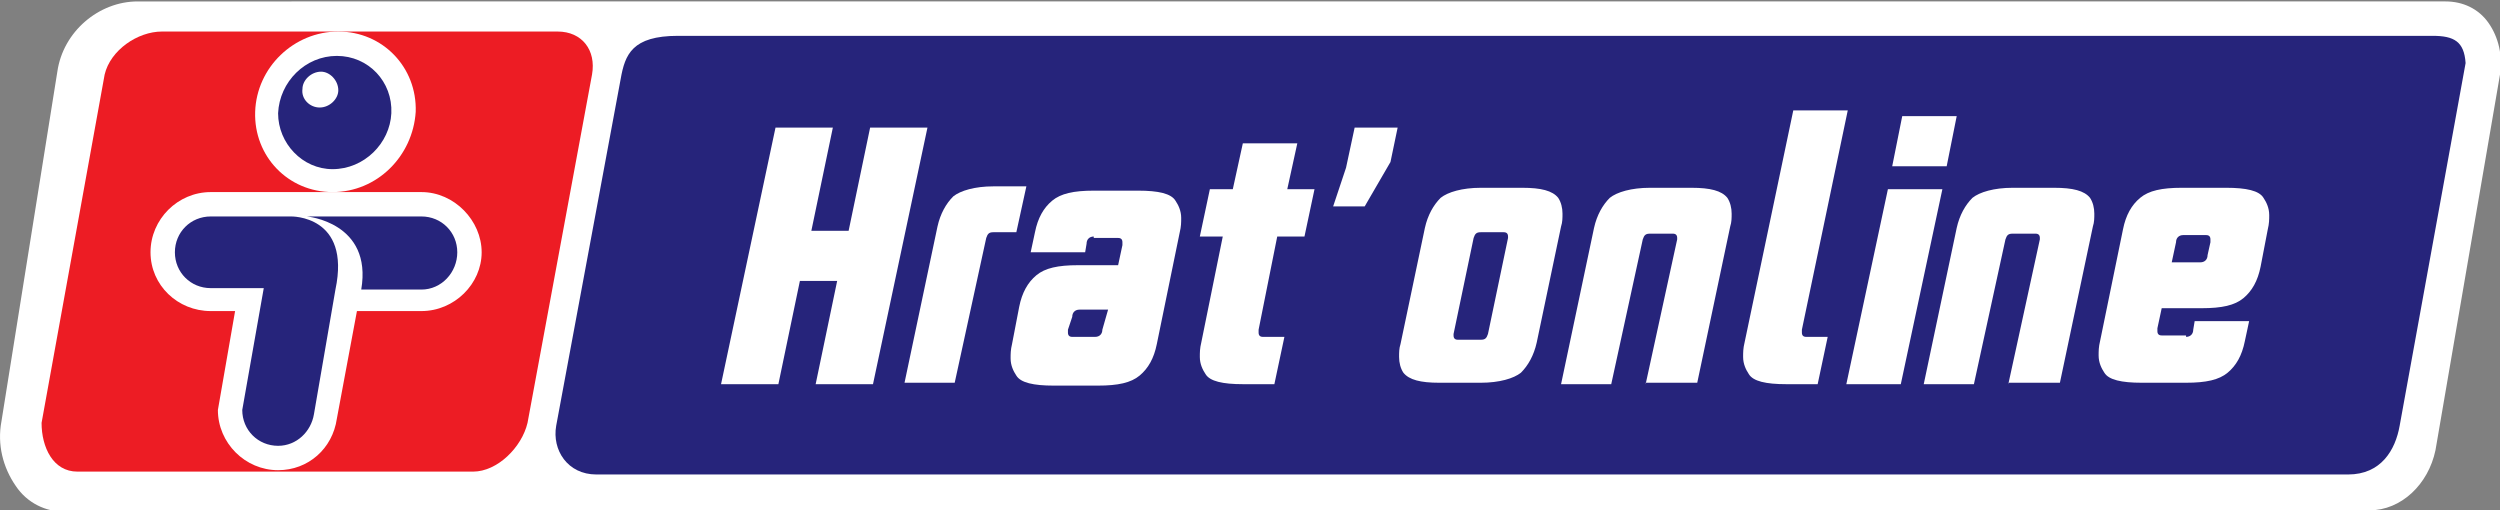
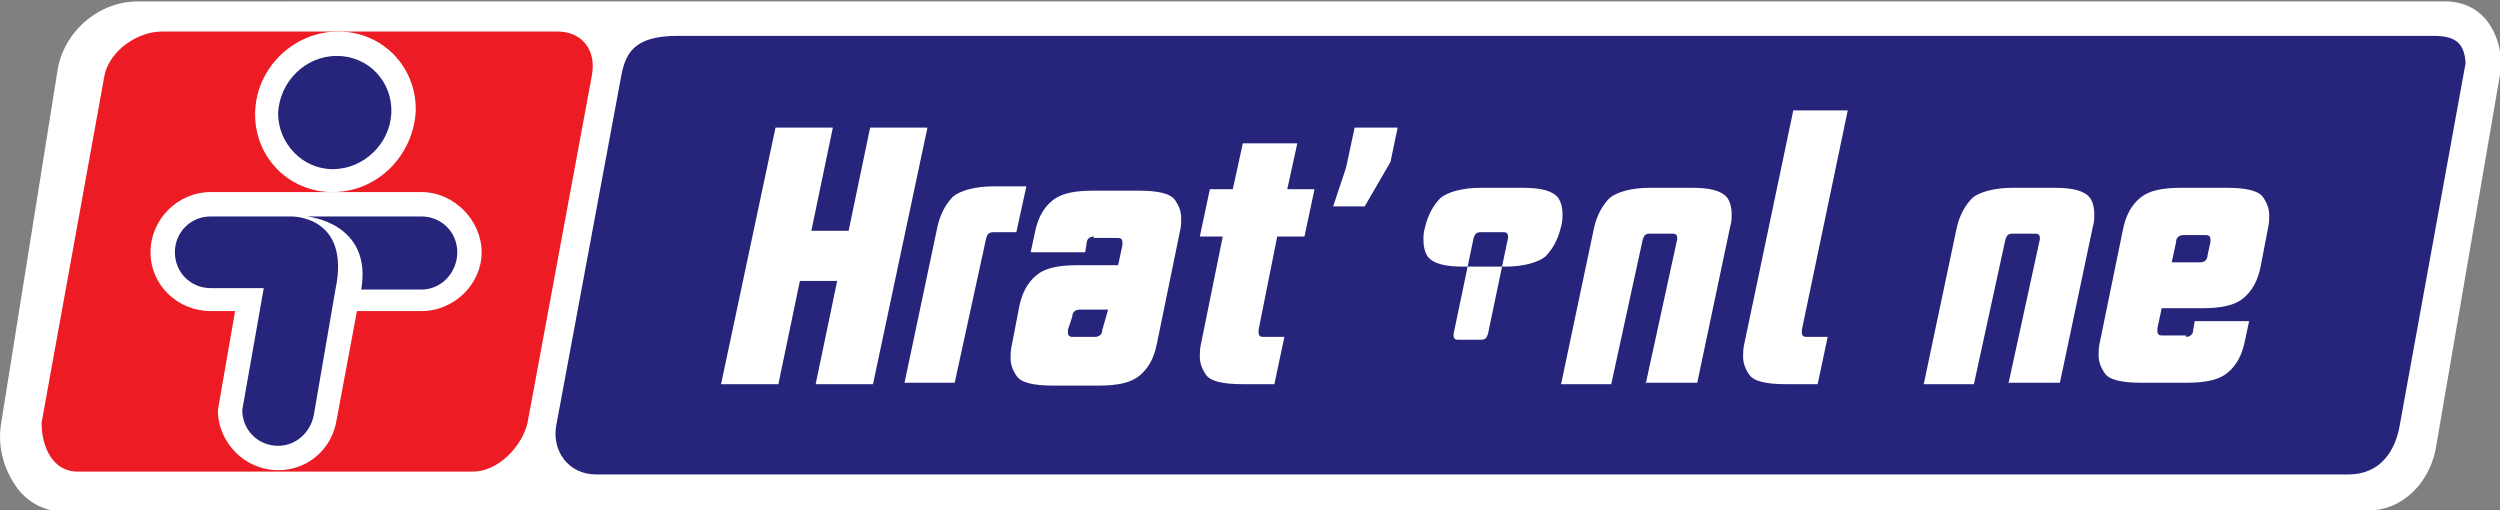
<svg xmlns="http://www.w3.org/2000/svg" version="1.1" id="Layer_1" x="0px" y="0px" viewBox="0 0 174.4 35.6" style="enable-background:new 0 0 174.4 35.6;" xml:space="preserve">
  <rect x="0" y="0" width="174.4" height="35.6" fill="#808080" stroke="none" />
  <style type="text/css">
	.st0{fill-rule:evenodd;clip-rule:evenodd;fill:#FFFFFF;}
	.st1{fill-rule:evenodd;clip-rule:evenodd;fill:#26247B;}
	.st2{fill-rule:evenodd;clip-rule:evenodd;fill:#ED1C24;}
	.st3{enable-background:new    ;}
	.st4{fill:#FFFFFF;}
</style>
  <g>
    <path class="st0" d="M165.3,35.6c2.2,0,4.1-1.8,4.6-4.2l4.5-26.2c0.2-1.3-0.1-2.6-0.8-3.6c-0.7-1-1.8-1.5-3-1.5L9.6,0.1   C6.9,0.1,4.4,2.2,4,5c0,0-3.9,24.4-3.9,24.4c-0.3,1.6,0.1,3.2,1,4.5c0.8,1.2,2.1,1.8,3.4,1.8L165.3,35.6z" />
    <path class="st1" d="M163.8,33.1c2.3,0,3.3-1.7,3.6-3.4L172,4.4c-0.1-1.5-0.8-1.9-2.3-1.9H47.3c-3.2,0-3.7,1.3-4,3l-4.5,24.2   c-0.3,1.7,0.8,3.4,2.8,3.4H163.8" />
    <path class="st2" d="M33,32.9c1.7,0,3.4-1.7,3.8-3.4l4.5-24.3c0.3-1.7-0.7-3-2.4-3H11.3c-1.7,0-3.6,1.3-4,3L2.9,29.5   c0,1.7,0.8,3.4,2.5,3.4L33,32.9" />
    <path class="st0" d="M23.2,13.4c3.1,0,5.6-2.5,5.8-5.6c0.1-3.1-2.3-5.6-5.4-5.6c-3.1,0-5.7,2.5-5.8,5.6   C17.7,10.9,20.1,13.4,23.2,13.4" />
    <path class="st1" d="M23.2,11.8c2.2,0,4-1.8,4.1-3.9c0.1-2.2-1.6-4-3.8-4s-4,1.8-4.1,4C19.4,10,21.1,11.8,23.2,11.8" />
-     <path class="st0" d="M22.3,7.5c0.7,0,1.3-0.6,1.3-1.2C23.6,5.6,23,5,22.4,5c-0.7,0-1.3,0.6-1.3,1.2C21,6.9,21.6,7.5,22.3,7.5" />
    <path class="st0" d="M29.4,13.4H14.7c-2.3,0-4.2,1.9-4.2,4.2s1.9,4.1,4.2,4.1h1.7l-1.2,6.9c0,2.3,1.9,4.2,4.2,4.2   c2.1,0,3.8-1.5,4.1-3.6l1.4-7.5h4.5c2.3,0,4.2-1.9,4.2-4.1S31.7,13.4,29.4,13.4" />
    <path class="st1" d="M20.3,15.1h-5.6c-1.4,0-2.5,1.1-2.5,2.5c0,1.4,1.1,2.5,2.5,2.5l3.7,0l-1.5,8.5c0,1.4,1.1,2.5,2.5,2.5   c1.3,0,2.3-1,2.5-2.2l1.5-8.7C24.5,15,20.3,15.1,20.3,15.1" />
    <path class="st1" d="M29.4,20.2c1.4,0,2.5-1.2,2.5-2.6c0-1.4-1.1-2.5-2.5-2.5h-8c0,0,4.6,0.4,3.8,5.1L29.4,20.2" />
    <g class="st3">
      <path class="st4" d="M55.8,19.6l-1.5,7.2h-4l3.8-17.9h4l-1.5,7.2h2.6l1.5-7.2h4l-3.8,17.9h-4l1.5-7.2H55.8z" />
      <path class="st4" d="M70.9,16.2h-1.6c-0.3,0-0.4,0.1-0.5,0.4l-2.2,10.1h-3.5l2.3-10.9c0.2-0.9,0.6-1.6,1.1-2.1    c0.5-0.4,1.5-0.7,2.8-0.7h2.3L70.9,16.2z" />
      <path class="st4" d="M76.3,16.5c-0.3,0-0.5,0.2-0.5,0.5l-0.1,0.6h-3.8l0.3-1.4c0.2-1,0.6-1.7,1.2-2.2c0.6-0.5,1.5-0.7,2.9-0.7h3.1    c1.4,0,2.3,0.2,2.6,0.7c0.2,0.3,0.4,0.7,0.4,1.2c0,0.3,0,0.6-0.1,1l-1.6,7.8c-0.2,1-0.6,1.7-1.2,2.2c-0.6,0.5-1.5,0.7-2.9,0.7    h-3.1c-1.4,0-2.3-0.2-2.6-0.7c-0.2-0.3-0.4-0.7-0.4-1.2c0-0.3,0-0.6,0.1-1l0.5-2.6c0.2-1,0.6-1.7,1.2-2.2c0.6-0.5,1.5-0.7,2.9-0.7    H78l0.3-1.4c0-0.1,0-0.1,0-0.2c0-0.2-0.1-0.3-0.3-0.3H76.3z M77.3,21.6h-2c-0.3,0-0.5,0.2-0.5,0.5L74.5,23c0,0.1,0,0.1,0,0.2    c0,0.2,0.1,0.3,0.3,0.3h1.6c0.3,0,0.5-0.2,0.5-0.5L77.3,21.6z" />
      <path class="st4" d="M85.3,16.5h-1.6l0.7-3.3H86l0.7-3.2h3.8l-0.7,3.2h1.9l-0.7,3.3h-1.9L87.8,23c0,0.1,0,0.1,0,0.2    c0,0.2,0.1,0.3,0.3,0.3h1.5l-0.7,3.3h-2.2c-1.4,0-2.3-0.2-2.6-0.7c-0.2-0.3-0.4-0.7-0.4-1.2c0-0.3,0-0.6,0.1-1L85.3,16.5z     M95.2,14.4H93l0.9-2.7l0.6-2.8h3l-0.5,2.4L95.2,14.4z" />
-       <path class="st4" d="M99.4,15.9c0.2-0.9,0.6-1.6,1.1-2.1c0.5-0.4,1.5-0.7,2.8-0.7h2.9c1.3,0,2.1,0.2,2.5,0.7    c0.2,0.3,0.3,0.7,0.3,1.1c0,0.3,0,0.6-0.1,0.9l-1.7,8.1c-0.2,0.9-0.6,1.6-1.1,2.1c-0.5,0.4-1.5,0.7-2.8,0.7h-2.9    c-1.3,0-2.1-0.2-2.5-0.7c-0.2-0.3-0.3-0.7-0.3-1.1c0-0.3,0-0.6,0.1-0.9L99.4,15.9z M101.4,23.3c0,0,0,0.1,0,0.1    c0,0.2,0.1,0.3,0.3,0.3h1.6c0.3,0,0.4-0.1,0.5-0.4l1.4-6.7c0,0,0-0.1,0-0.1c0-0.2-0.1-0.3-0.3-0.3h-1.6c-0.3,0-0.4,0.1-0.5,0.4    L101.4,23.3z" />
+       <path class="st4" d="M99.4,15.9c0.2-0.9,0.6-1.6,1.1-2.1c0.5-0.4,1.5-0.7,2.8-0.7h2.9c1.3,0,2.1,0.2,2.5,0.7    c0.2,0.3,0.3,0.7,0.3,1.1c0,0.3,0,0.6-0.1,0.9c-0.2,0.9-0.6,1.6-1.1,2.1c-0.5,0.4-1.5,0.7-2.8,0.7h-2.9    c-1.3,0-2.1-0.2-2.5-0.7c-0.2-0.3-0.3-0.7-0.3-1.1c0-0.3,0-0.6,0.1-0.9L99.4,15.9z M101.4,23.3c0,0,0,0.1,0,0.1    c0,0.2,0.1,0.3,0.3,0.3h1.6c0.3,0,0.4-0.1,0.5-0.4l1.4-6.7c0,0,0-0.1,0-0.1c0-0.2-0.1-0.3-0.3-0.3h-1.6c-0.3,0-0.4,0.1-0.5,0.4    L101.4,23.3z" />
      <path class="st4" d="M114.8,26.8l2.2-10.1c0,0,0-0.1,0-0.1c0-0.2-0.1-0.3-0.3-0.3h-1.6c-0.3,0-0.4,0.1-0.5,0.4l-2.2,10.1h-3.5    l2.3-10.9c0.2-0.9,0.6-1.6,1.1-2.1c0.5-0.4,1.5-0.7,2.8-0.7h2.9c1.3,0,2.1,0.2,2.5,0.7c0.2,0.3,0.3,0.7,0.3,1.1    c0,0.3,0,0.6-0.1,0.9l-2.3,10.9H114.8z" />
      <path class="st4" d="M125.7,23c0,0.1,0,0.1,0,0.2c0,0.2,0.1,0.3,0.3,0.3h1.5l-0.7,3.3h-2.2c-1.4,0-2.3-0.2-2.6-0.7    c-0.2-0.3-0.4-0.7-0.4-1.2c0-0.3,0-0.6,0.1-1l3.4-16.2h3.8L125.7,23z" />
-       <path class="st4" d="M135.5,13.2l-2.9,13.6h-3.8l2.9-13.6H135.5z M136.5,8.1l-0.7,3.5H132l0.7-3.5H136.5z" />
      <path class="st4" d="M140.1,26.8l2.2-10.1c0,0,0-0.1,0-0.1c0-0.2-0.1-0.3-0.3-0.3h-1.6c-0.3,0-0.4,0.1-0.5,0.4l-2.2,10.1h-3.5    l2.3-10.9c0.2-0.9,0.6-1.6,1.1-2.1c0.5-0.4,1.5-0.7,2.8-0.7h2.9c1.3,0,2.1,0.2,2.5,0.7c0.2,0.3,0.3,0.7,0.3,1.1    c0,0.3,0,0.6-0.1,0.9l-2.3,10.9H140.1z" />
      <path class="st4" d="M152.5,23.5c0.3,0,0.5-0.2,0.5-0.5l0.1-0.6h3.8l-0.3,1.4c-0.2,1-0.6,1.7-1.2,2.2c-0.6,0.5-1.5,0.7-2.9,0.7    h-3.1c-1.4,0-2.3-0.2-2.6-0.7c-0.2-0.3-0.4-0.7-0.4-1.2c0-0.3,0-0.6,0.1-1l1.6-7.8c0.2-1,0.6-1.7,1.2-2.2c0.6-0.5,1.5-0.7,2.9-0.7    h3.1c1.4,0,2.3,0.2,2.6,0.7c0.2,0.3,0.4,0.7,0.4,1.2c0,0.3,0,0.6-0.1,1l-0.5,2.6c-0.2,1-0.6,1.7-1.2,2.2c-0.6,0.5-1.5,0.7-2.9,0.7    h-2.8l-0.3,1.4c0,0.1,0,0.1,0,0.2c0,0.2,0.1,0.3,0.3,0.3H152.5z M151.5,18.3h2c0.3,0,0.5-0.2,0.5-0.5l0.2-0.9c0-0.1,0-0.1,0-0.2    c0-0.2-0.1-0.3-0.3-0.3h-1.6c-0.3,0-0.5,0.2-0.5,0.5L151.5,18.3z" />
    </g>
  </g>
</svg>